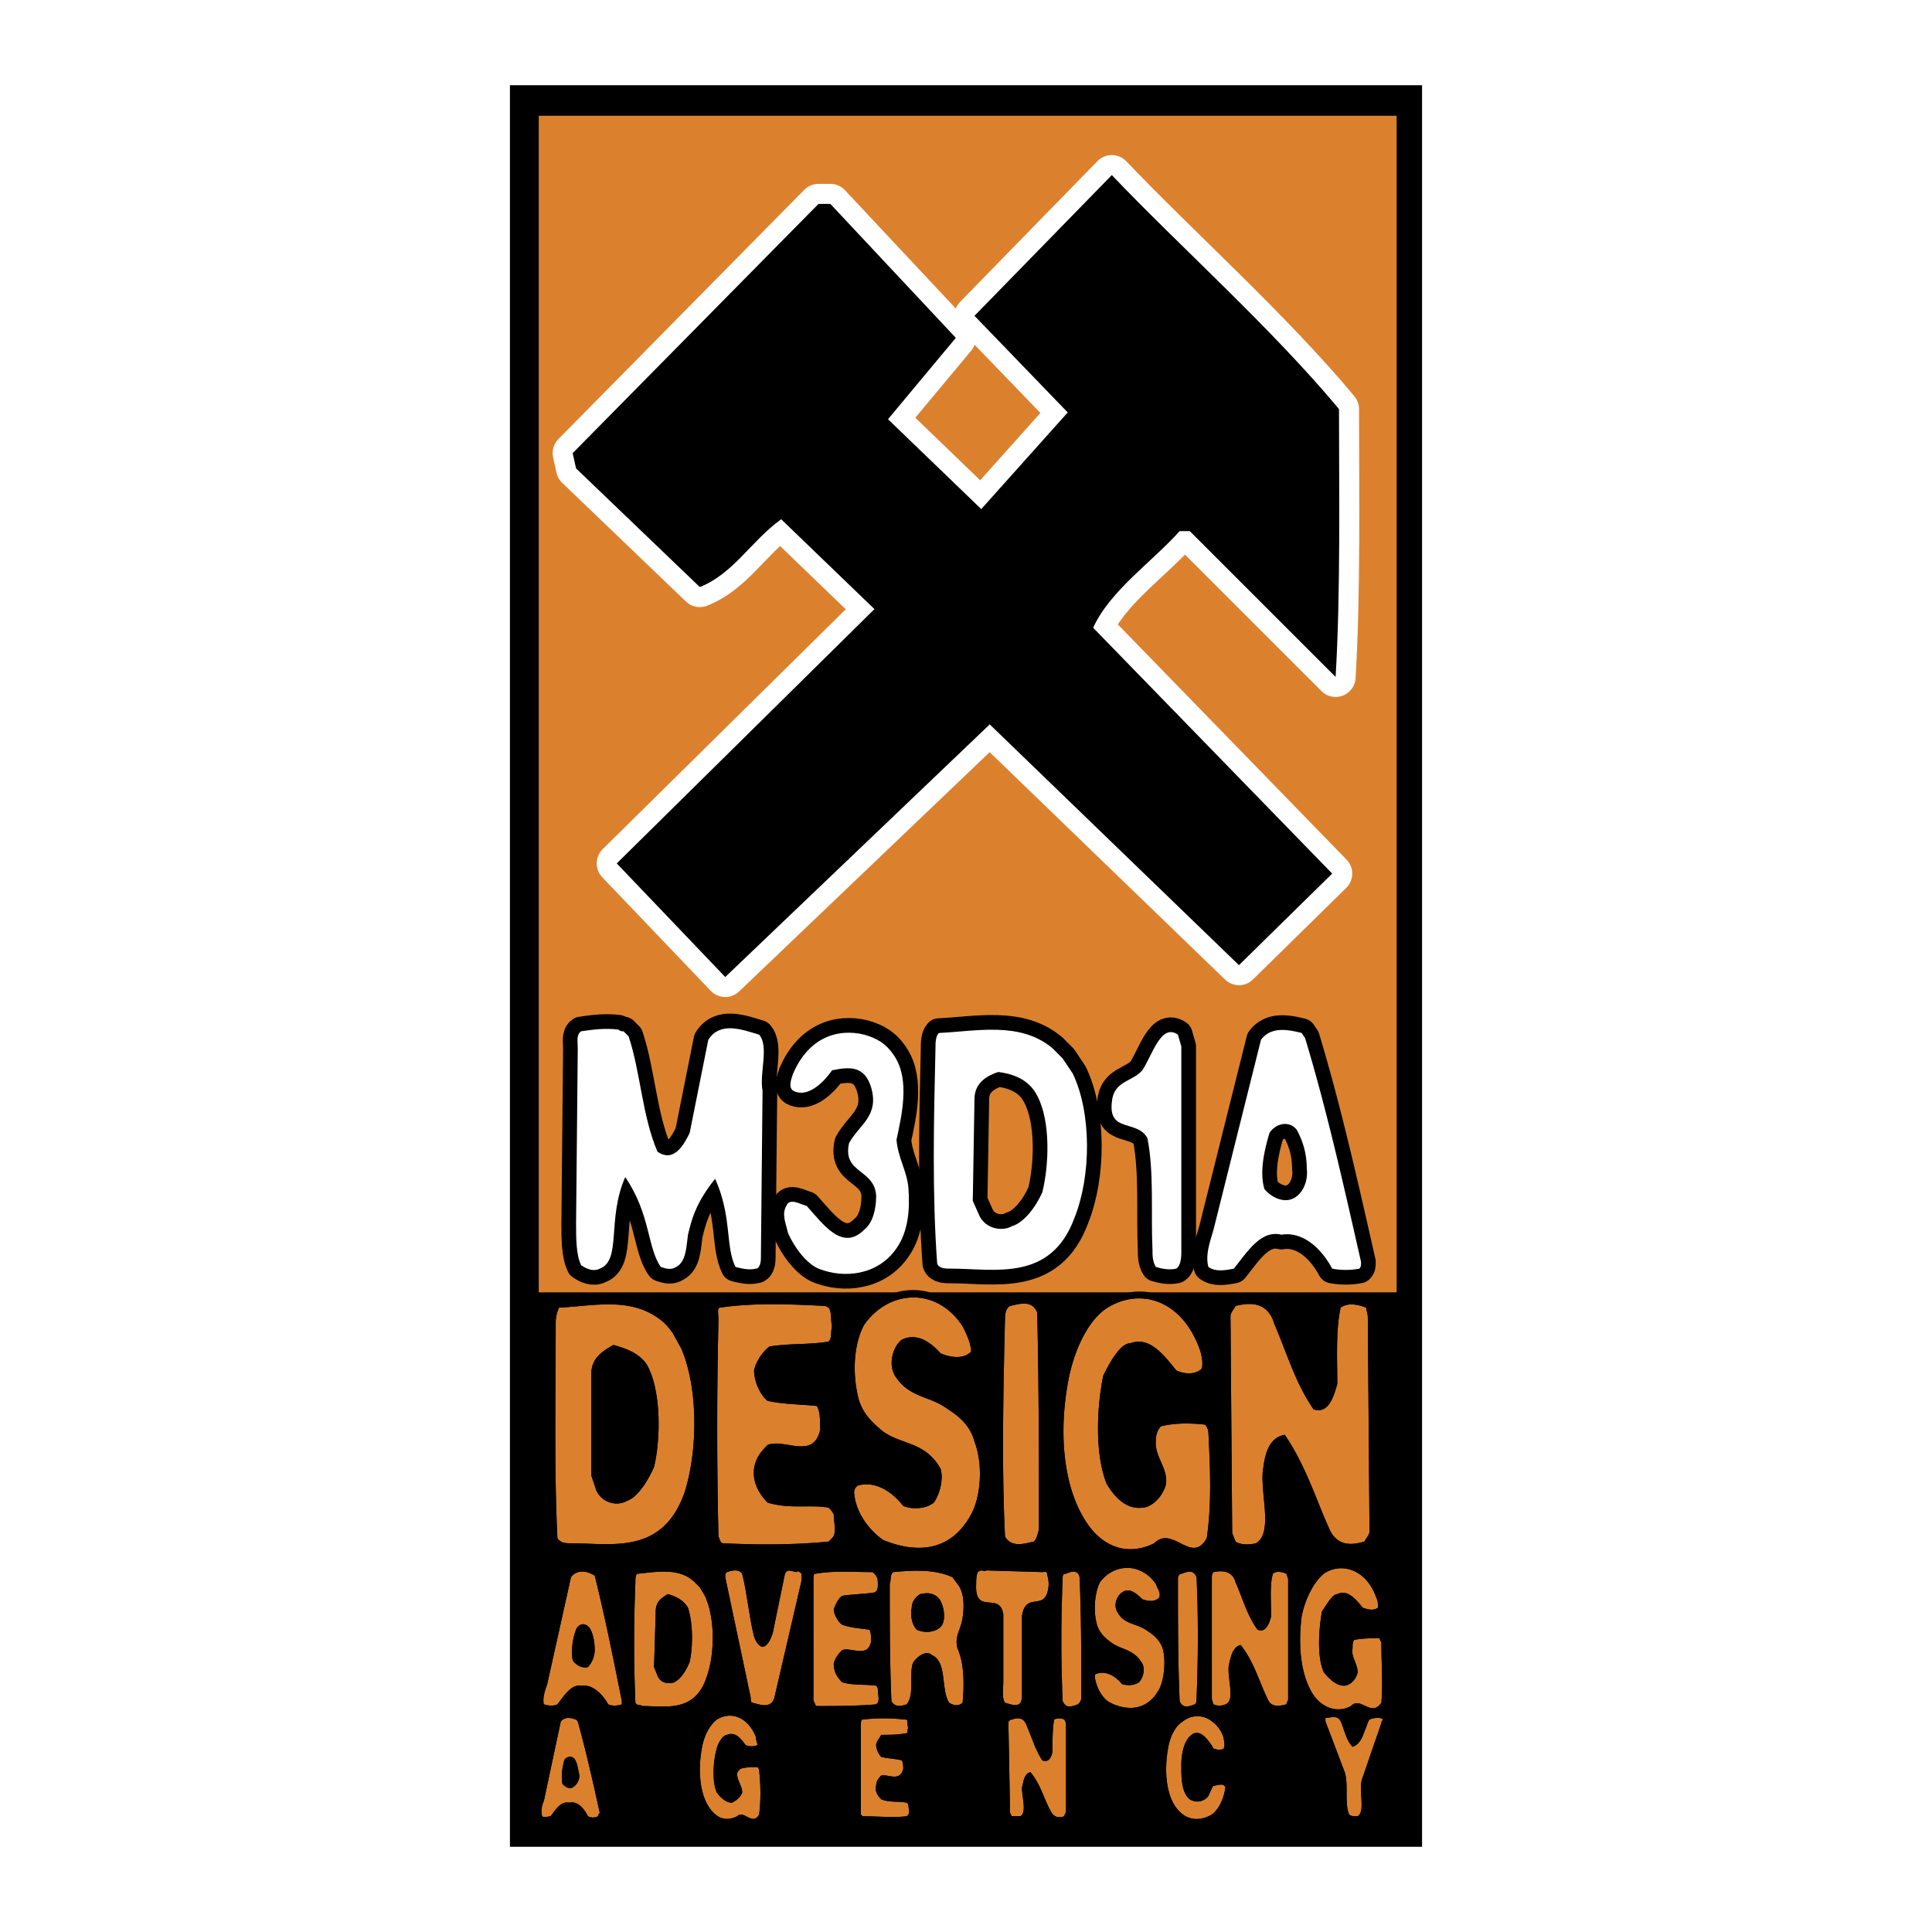
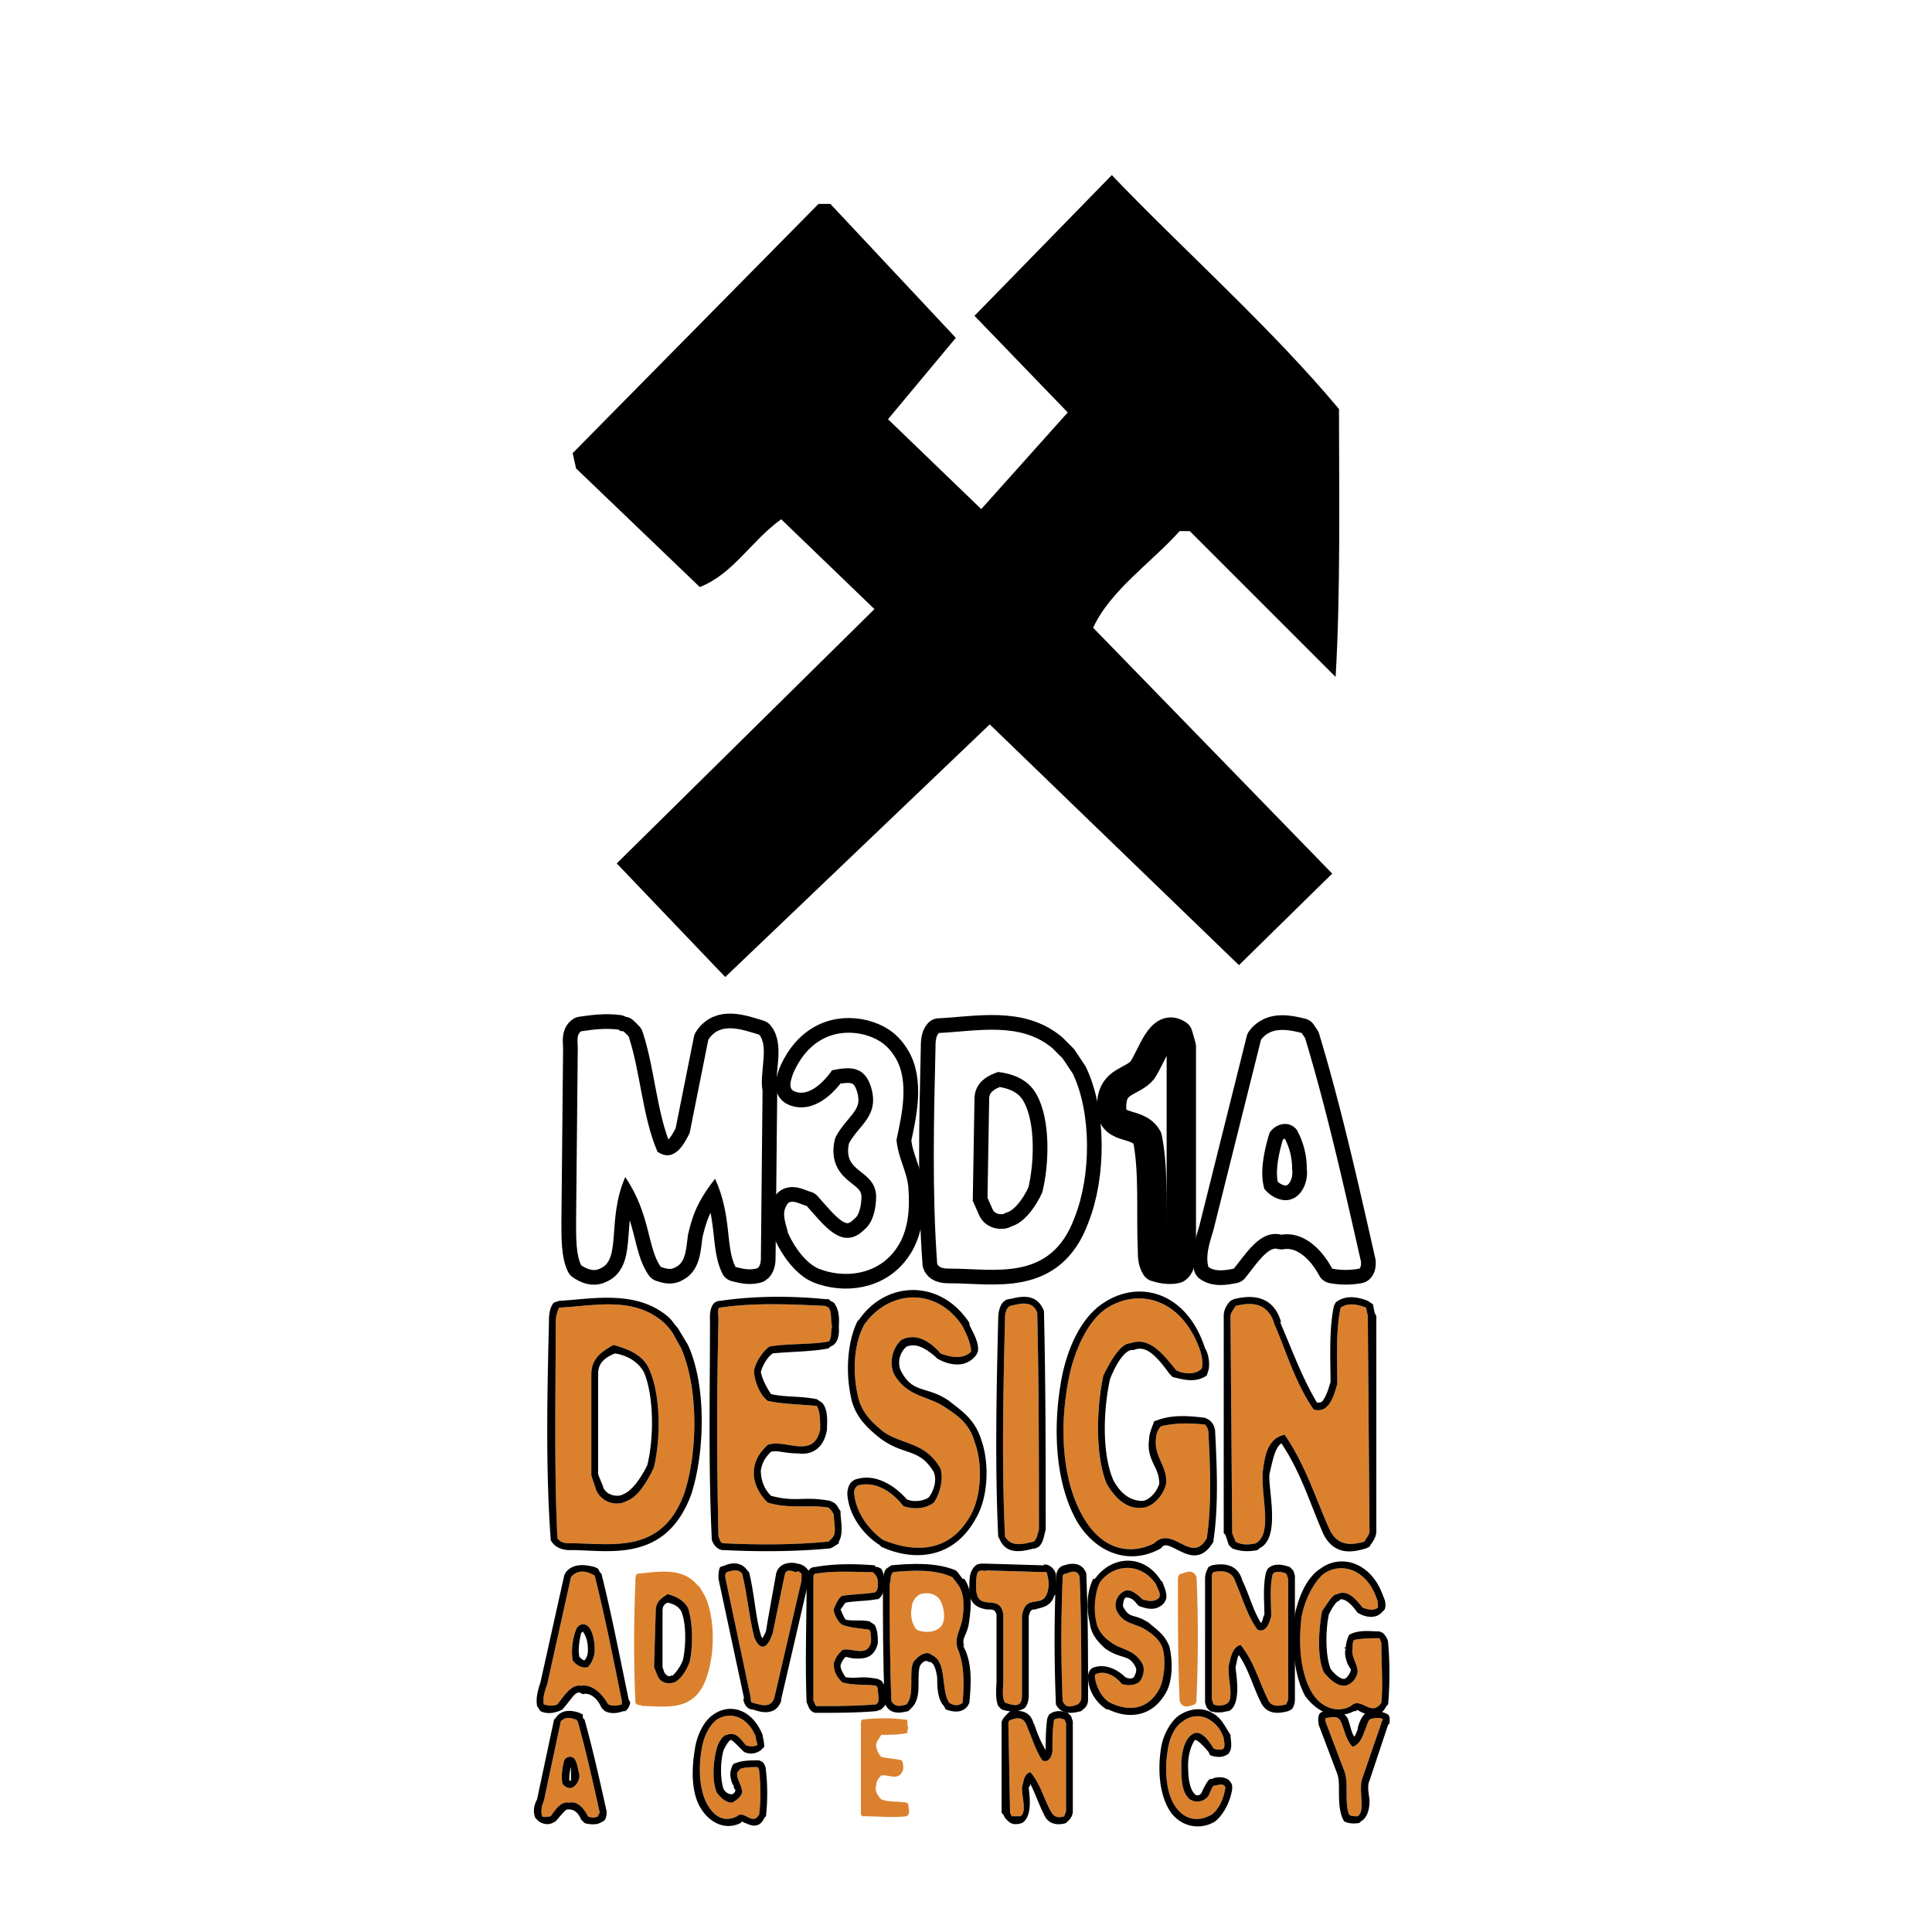
<svg xmlns="http://www.w3.org/2000/svg" width="2500" height="2500" viewBox="0 0 192.756 192.756">
  <path fill-rule="evenodd" clip-rule="evenodd" fill="#fff" d="M0 0h192.756v192.756H0V0z" />
-   <path fill-rule="evenodd" clip-rule="evenodd" d="M50.876 8.504v175.748h91.003V8.504H50.876z" />
-   <path fill-rule="evenodd" clip-rule="evenodd" fill="#db812e" d="M53.752 11.549h85.59v117.39h-85.59V11.549z" />
  <path d="M59.842 180.869c-.677-3.045-1.354-6.09-2.199-9.134l-.169-.17c-.507-.169-1.015-.338-1.522.17l-1.691 7.949c-.169.339-.338 1.016-.169 1.523.169.169.677 0 .846 0 .508-.678 1.015-1.523 1.86-1.354.677-.17 1.354.338 1.861 1.354a1.08 1.08 0 0 0 1.015 0c-.002.001-.002-.169.168-.338zm-2.03-3.722c0 .508-.339 1.016-.677 1.185-.339.169-.677 0-1.015-.339-.169-.846 0-1.691.169-2.367.169-.339.676-.508 1.015-.17.339.508.339 1.016.508 1.691zm17.93-.506s0-.169-.169-.339c-.508 0-1.185 0-1.691.17-.169.169-.339.338-.339.507 0 .677.508 1.185.508 1.86-.169.508-.677.846-1.015 1.016-.507 0-1.015-.338-1.522-1.016-.508-1.184-.339-3.213 0-4.397.169-.677.677-1.354 1.015-1.354.846-.338 1.354.339 1.86 1.015.338.17.846.17 1.185 0 0-.168-.169-.507-.169-.845-.846-2.03-2.538-2.538-3.89-1.692-.846.677-1.354 1.861-1.522 3.045-.338 2.03-.169 4.229.676 5.582.846 1.354 1.861 1.522 2.875 1.016.677-.678 1.522 1.015 2.199-.17.168-1.354.168-2.876-.001-4.398zm14.885 3.382l-.169-.169c-.846-.17-1.691 0-2.537-.338-.338-.339-.677-.847-.507-1.354 0-.508.338-.846.507-1.016.677-.169 1.861.677 2.199-.676 0-.17 0-.677-.169-.846-.677-.17-1.354-.17-2.03-.339-.169-.169-.507-.677-.507-1.185 0-.338.338-.676.507-1.015.846 0 1.691 0 2.537-.169.169 0 0-.338.169-.508-.169-.338 0-.676-.169-.846h-.169a17.7 17.7 0 0 0-4.229 0c-.169 0-.169.339-.169.508v8.965l.169.17c1.522 0 3.044.169 4.397 0l.169-.17c.17-.166.001-.674.001-1.012zm15.73.677v-8.796l-.168-.339a1.081 1.081 0 0 0-1.016 0c-.168.846-.168 2.199-.168 3.045 0 .508-.34 1.354-1.016 1.016-.678-1.016-1.016-2.199-1.523-3.384-.338-1.015-1.014-.846-1.521-.677-.17 0-.338.17-.338.339l.168 8.965.17.339h.846c.676-.339.17-1.861.17-2.876.168-.508.168-1.354.846-1.522 1.014 1.184 1.352 2.707 2.029 3.891.338.677.846.677 1.354.508-.001-.171.167-.34.167-.509zm15.901-2.368c-.168-.508-.846-.169-1.184-.169-.17.169-.338.676-.508 1.015a1.377 1.377 0 0 1-1.861.339c-.844-.678-.844-2.199-.844-3.384 0-1.354.338-2.537 1.014-3.045.846-.677 1.691.508 2.199 1.354.338.169.846.169 1.016 0 .168-.339 0-.846 0-1.015-.17-.677-.678-1.354-1.186-1.691a2.289 2.289 0 0 0-2.875 0c-.846.507-1.354 1.691-1.521 2.875-.34 2.03-.17 4.398.846 5.751 1.014 1.354 2.367 1.354 3.551.677.677-.509 1.185-1.522 1.353-2.707zm15.73-6.767c-.168-.169-.338-.169-.506-.169-.17 0-.508 0-.846.169-.17.17-.34.846-.508 1.185-.17.508-.508 1.353-1.184 1.522-.678-.677-.846-1.861-1.186-2.537-.338-.677-1.014-.339-1.521-.339v.339l1.861 4.905c.506 1.184 0 3.214.506 4.397.17.17.508.17.846.17.846-.508 0-2.707.508-3.891l1.861-5.413c.001-.168.169-.338.169-.338zm-75.947-1.86c-.846-4.229-1.691-8.458-2.707-12.517l-.338-.17c-.677-.338-1.522-.338-2.03.339l-2.368 10.656c-.169.507-.507 1.354-.338 2.03.507.169 1.015.169 1.353 0 .677-.847 1.353-2.03 2.368-1.861 1.015-.169 2.029.677 2.706 1.861.339.169.846.169 1.354 0v-.338zm-2.707-5.074c0 .677-.338 1.353-.677 1.691-.507.169-1.184-.169-1.522-.677-.169-1.015 0-2.199.338-3.045.169-.507.846-.846 1.354-.169.338.507.507 1.354.507 2.2zm11.164 2.706c.846-2.368.846-5.92-.169-8.119l-.508-.846-.507-.508c-1.522-1.521-3.891-1.015-5.751-.846-.169.17-.169.508-.169.846a142.312 142.312 0 0 0 0 12.01c.169.339.507.17.677.339 2.367 0 5.243.677 6.427-2.876zm-1.691-1.523c-.338.846-1.015 1.691-1.523 2.03-.507.169-1.353.169-1.691-.677l-.338-.846.169-5.582c0-1.015.677-1.354 1.185-1.691.676.169 1.522.507 2.029 1.353.507 1.523.507 3.891.169 5.413zm11.163-8.795c-.169-.169-.338-.338-.507-.169-.338 0-1.015-.507-1.184.339l-1.184 5.75c-.169.508-.508 1.354-1.015 1.354-.338 0-.677-.507-.846-1.015-.508-2.03-.677-4.229-1.184-6.259-.338-.507-1.015-.338-1.522-.169-.169.169-.169.169-.169.508l2.538 12.01c0 .169 0 .507.169.507.677.17 1.861.677 2.199-.507l2.706-11.672v-.677h-.001zm7.613 11.502c0-.168-.169-.338-.169-.338-1.184-.169-2.199 0-3.383-.338-.507-.508-.846-1.016-.846-1.861.169-.676.508-1.015.846-1.353.846-.339 2.538.846 2.876-.846 0-.339 0-1.015-.169-1.185-1.015-.169-1.861-.169-2.707-.507-.338-.17-.846-1.016-.846-1.522.169-.508.508-1.185.846-1.354 1.015-.169 2.199-.169 3.214-.338.339-.17.339-.508.339-.846 0-.339 0-.677-.339-1.016l-.169-.169c-1.86 0-3.891-.169-5.751.169-.169 0-.169.339-.169.677v12.01c.169.169.169.508.338.508 1.861 0 3.891 0 5.92-.169l.169-.17c.168-.337 0-.845 0-1.352zm8.457 1.353c.169-1.86.169-3.891-.507-5.412-.338-1.185.338-1.861.507-3.045.169-1.185.169-2.537-.507-3.383l-.507-.677c-1.86-.846-4.06-.677-5.92-.508-.338.339-.169.677-.338 1.185 0 3.89 0 7.78.169 11.671.338.677 1.015.508 1.522.339.846-1.016.169-3.215.677-4.229.508-.677 1.354-1.184 1.861-.677 1.522.677.846 3.383 1.691 4.736.506.339 1.014.339 1.352 0zm-2.03-7.78c-.507.845-1.861.845-2.537.507-.507-.507-.676-1.522-.507-2.199 0-.676.507-1.184.846-1.353.677-.169 1.522-.169 2.03.677.337.675.506 1.691.168 2.368zm10.488-3.214a2.9 2.9 0 0 0 0-1.691c0-.508-.34-.339-.508-.339l-5.582-.169c-.17.169-.508-.169-.846.169-.17.339-.17.846-.17 1.185-.168 3.213 2.369.676 2.707 3.044v6.598c0 .845-.17 1.691.17 2.198.506.17 1.014.339 1.352.17.34-.17.34-.677.34-1.016v-7.781c.338-2.368 2.029-.677 2.537-2.368zm3.383 10.487c0-4.06 0-8.12-.17-12.01-.17-.846-1.014-.508-1.354-.339-.338 0-.338.17-.338.508-.17 4.06-.17 8.288 0 12.179.338.846 1.016.508 1.521.339.171-.17.341-.339.341-.677zm8.119-4.905c-.338-1.016-1.184-1.523-1.691-1.861-1.016-.677-2.199-.507-2.877-1.86-.338-.677 0-1.522.508-1.86.678-.508 1.354 0 2.031.676.506.17 1.184.339 1.691-.169.168-.507-.17-.846-.34-1.353-1.521-2.199-4.229-2.03-5.582-.17-.506 1.016-.676 2.707-.338 4.06.17.847.846 1.522 1.354 1.861 1.016.846 2.367.677 3.215 2.198.338.677 0 1.522-.34 1.861-.508.338-1.184.338-1.691.169-.676-.846-1.691-1.354-2.537-1.015-.168 0-.168.169-.168.338.168 1.184.846 2.199 1.521 2.537 1.691.846 3.721.846 4.906-1.354.506-1.014.676-2.874.338-4.058zm3.383 4.905c.17-4.06.17-8.12 0-12.01-.338-.846-1.016-.508-1.521-.339-.17 0-.34.17-.34.508 0 4.06 0 8.288.17 12.179.338.846 1.014.508 1.521.339.17-.17.17-.339.17-.677zm9.135.169v-12.01l-.17-.508c-.338-.169-1.016-.338-1.354 0-.338 1.185-.168 2.876-.168 4.229-.17.677-.508 1.691-1.354 1.354-1.016-1.354-1.523-3.214-2.199-4.736-.338-1.184-1.354-1.184-2.199-1.015-.17.169-.17.339-.17.677v12.01l.17.508c.338.169.846.169 1.184 0 1.016-.339.17-2.538.338-3.891.17-.677.34-1.861 1.186-2.03 1.352 1.691 1.859 3.722 2.705 5.413.34.846 1.186.677 1.861.508 0-.171.17-.34.17-.509zm9.302-5.582c0-.169-.17-.338-.17-.508-.846 0-1.691 0-2.537.17-.168.169-.168.507-.168.846-.17.846.506 1.521.506 2.367-.168.847-.846 1.354-1.352 1.354-.678 0-1.354-.507-2.031-1.354-.676-1.521-.506-4.229-.168-6.089.506-.677 1.014-1.691 1.521-1.691 1.016-.508 1.861.507 2.537 1.353.508.17 1.016.339 1.523 0 0-.338 0-.676-.17-1.015-1.016-2.875-3.553-3.552-5.244-2.368-1.014.846-1.859 2.537-2.199 4.229-.338 2.707-.168 5.582 1.016 7.612 1.016 1.691 2.707 2.03 3.891 1.354 1.016-1.016 2.029 1.184 3.045-.339.168-1.861 0-3.892 0-5.921zm-69.521-15.055c1.353-4.229 1.353-10.487-.339-14.378l-.846-1.522a6.39 6.39 0 0 0-.846-1.015c-3.044-2.706-6.935-1.691-10.487-1.522a3.383 3.383 0 0 0-.338 1.522c0 6.936-.169 14.547.169 21.482.338.507.846.507 1.353.507 4.061.001 9.135 1.185 11.334-5.074zm-3.045-2.537c-.677 1.522-1.691 3.045-2.707 3.383-.846.508-2.368.339-3.044-1.015l-.508-1.522v-10.149c0-1.691 1.354-2.368 2.199-2.875 1.184.338 2.875.846 3.552 2.368 1.185 2.537 1.185 6.935.508 9.81zm17.93 4.737a2.34 2.34 0 0 0-.507-.677c-1.861-.338-3.891.169-6.09-.508-.846-.845-1.522-2.029-1.353-3.383.169-1.184.846-1.86 1.353-2.368 1.691-.676 4.567 1.522 5.244-1.522 0-.846 0-1.86-.338-2.368-1.691-.169-3.383-.169-4.905-.507-.677-.508-1.353-1.86-1.353-3.045.169-.846.846-1.86 1.522-2.368 1.861-.338 4.06-.169 5.921-.508.338-.338.169-.846.338-1.521-.169-.677 0-1.354-.338-1.861l-.339-.169c-3.383-.169-7.104-.339-10.487.169-.338 0-.169.677-.169 1.185a462.357 462.357 0 0 0 0 21.651c.169.338.169.676.508.676 3.383.17 7.104.17 10.487-.169l.338-.338c.506-.509.168-1.524.168-2.369zm14.041-7.274c-.508-1.861-1.861-2.707-2.876-3.383-1.691-1.185-3.721-1.016-5.074-3.214-.677-1.185-.169-2.876.677-3.553 1.353-.677 2.706 0 3.89 1.354.846.338 2.199.677 3.044-.169 0-.846-.507-1.861-.846-2.537-2.537-3.891-7.273-3.722-9.811-.17-1.015 1.861-1.184 4.567-.677 6.936.338 1.86 1.522 2.875 2.538 3.722 1.861 1.353 4.229 1.015 5.751 3.721.338 1.185-.169 2.706-.676 3.383-.846.677-2.199.677-3.045.339-1.184-1.522-2.876-2.537-4.567-2.03-.169.17-.338.339-.338.677.169 2.199 1.691 3.891 2.875 4.736 2.875 1.184 6.597 1.522 8.795-2.537 1.015-1.863 1.185-5.076.34-7.275zm6.427 8.796c0-7.104 0-14.548-.17-21.651-.508-1.354-1.861-.846-2.707-.677-.338.169-.506.677-.506 1.185-.17 7.273-.34 14.716 0 21.82.676 1.184 2.029.676 2.875.507.338-.338.338-.677.508-1.184zm16.914-9.642c0-.339-.168-.677-.338-.846-1.523-.17-3.045-.17-4.398.169-.338.338-.508.846-.508 1.353-.168 1.692 1.186 2.707 1.016 4.398-.338 1.354-1.521 2.368-2.367 2.368-1.354.169-2.539-.677-3.553-2.368-1.184-2.875-1.016-7.611-.338-10.825.676-1.354 1.691-3.214 2.705-3.214 1.861-.677 3.215 1.015 4.568 2.706.676.338 1.859.508 2.537-.169.168-.508 0-1.354-.17-1.861-1.859-5.243-6.258-6.258-9.473-4.06-1.859 1.354-3.213 4.398-3.721 7.442-.846 4.737-.508 9.98 1.691 13.533 1.861 3.045 4.566 3.552 6.936 2.367 1.859-1.86 3.721 2.199 5.244-.507.507-3.381.339-7.103.169-10.486zm16.071 9.811l-.17-21.482-.17-.846c-.846-.338-1.859-.508-2.537 0-.506 2.199-.338 5.244-.338 7.611-.338 1.185-.846 3.045-2.367 2.538-1.861-2.706-2.707-5.751-3.891-8.458-.678-2.368-2.537-2.199-3.891-1.86-.17.338-.508.677-.508 1.015l.17 21.651.338.846c.508.339 1.354.339 2.029.169 1.691-1.015.508-4.566.678-7.104.168-1.185.338-3.383 2.197-3.722 2.199 3.214 3.215 6.766 4.568 9.642.846 1.522 2.199 1.354 3.383 1.015.169-.338.509-.677.509-1.015z" fill-rule="evenodd" clip-rule="evenodd" fill="#db812e" />
  <path d="M53.921 167.845c-.169.508-.508 1.522-.338 2.368l.338.507c.676.339 1.353.17 1.86 0l.339-.169c1.015-1.184 1.184-1.691 1.691-1.691l.338.169c.507-.169 1.354.169 1.86 1.354l.339.338c.677.339 1.353.17 1.86 0h.169c.508-.338.508-1.015.508-.846l-.169-.338c-.846-4.06-1.691-8.458-2.707-12.518l-.168-.169-.169-.338-.338-.169c-.677-.17-2.03-.508-2.875.507l-.169.339-2.369 10.656zm.677.169l2.368-10.656c.507-.677 1.353-.677 2.03-.339l.338.17c1.015 4.059 1.861 8.288 2.707 12.517v.339c-.507.169-1.015.169-1.354 0-.677-1.185-1.691-2.03-2.706-1.861-1.015-.169-1.691 1.015-2.368 1.861-.338.169-.846.169-1.353 0-.17-.678.169-1.524.338-2.031z" fill-rule="evenodd" clip-rule="evenodd" />
  <path d="M58.827 162.432c-.508-.677-1.184-.338-1.354.169-.338.846-.507 2.03-.338 3.045.338.508 1.015.846 1.522.677.338-.339.677-1.015.677-1.691 0-.847-.169-1.694-.507-2.2zm-.677.339s0 .167 0 0zm.169 2.875c-.169 0-.338-.169-.507-.338-.169-.677 0-1.691.169-2.369l.169-.168c.338.507.507 1.015.507 1.86 0 .507-.169.846-.338 1.015zM53.583 179.517c-.169.338-.508 1.014-.169 1.86l.338.338c.508.339 1.015.339 1.353.169l.339-.169c.846-1.015 1.015-1.185 1.184-1.185h.169c.339 0 .846.17 1.185 1.016l.338.338c.508.17 1.185.17 1.523 0l.338-.169c.338-.169.338-.846.338-.677v-.338c-.676-3.045-1.353-6.09-2.199-9.135l-.169-.169v-.338l-.338-.169c-.508-.17-1.691-.508-2.368.507l-.169.169-1.693 7.952zm.677.168l1.691-7.949c.507-.508 1.015-.339 1.522-.17l.169.17c.846 3.044 1.522 6.089 2.199 9.134-.169.169-.169.339-.169.339a1.08 1.08 0 0 1-1.015 0c-.507-1.016-1.184-1.523-1.861-1.354-.845-.17-1.353.676-1.86 1.354-.169 0-.676.169-.846 0-.169-.509 0-1.186.17-1.524zM66.777 131.478zM54.936 153.467v.169c.508 1.016 1.691 1.016 1.86 1.016h.169c3.721 0 9.473 1.353 12.01-5.582 1.354-4.229 1.522-10.826-.338-14.886l-1.015-1.691c-.339-.339-.508-.677-.846-1.015-3.214-2.876-7.781-1.861-10.995-1.692l-.507.169c-.507.508-.507 1.523-.507 2.03-.169 6.935-.338 14.546.169 21.482zm.508-21.483c0-.677.169-1.184.338-1.522 3.552-.169 7.443-1.184 10.487 1.522.169.169.508.508.846 1.015l.846 1.522c1.692 3.891 1.692 10.149.339 14.378-2.199 6.259-7.273 5.074-11.333 5.074-.507 0-1.015 0-1.353-.507-.34-6.935-.17-14.546-.17-21.482zM68.637 160.401c-.507-.846-1.354-1.184-2.029-1.353-.508.338-1.185.677-1.185 1.691l-.169 5.582.338.846c.339.846 1.185.846 1.691.677.677-.339 1.185-1.185 1.523-2.03.339-1.522.339-3.89-.169-5.413zm-.507 5.245a4.442 4.442 0 0 1-1.015 1.522h-.169c-.169.169-.507 0-.677-.339l-.169-.507v-5.582c0-.508.169-.677.508-.846.676.169 1.015.338 1.353.846.507 1.184.507 3.383.169 4.906z" fill-rule="evenodd" clip-rule="evenodd" />
  <path d="M57.304 175.456c-.338-.338-.846-.169-1.015.17-.169.676-.338 1.521-.169 2.367.338.339.676.508 1.015.339.338-.169.677-.677.677-1.185-.169-.675-.169-1.183-.508-1.691zm-.338.846v1.354h-.169c-.001-.339-.001-.846.169-1.354zM77.94 169.705v-.169l2.707-11.672V156.68c-.338-.508-.846-.677-1.184-.677.338 0-1.691-.508-2.03 1.015 0 0-1.015 5.582-1.015 5.752l-.338.676s-.169-.169-.169-.338c-.507-1.522-.676-4.398-1.184-6.259l-.169-.169c-.676-1.016-1.861-.677-2.199-.508l-.507.17c-.169.338-.169.676-.169 1.015v.169l2.537 11.841v.169c-.169-.339 0 1.015.846 1.015.168 0 2.198 1.014 2.874-.846zm-1.86-6.089zm-1.184 5.751l-2.538-12.01c0-.339 0-.339.169-.508.507-.169 1.184-.338 1.522.169.507 2.03.676 4.229 1.184 6.259.169.508.507 1.015.846 1.015.507 0 .846-.846 1.015-1.354l1.184-5.75c.169-.846.846-.339 1.184-.339.169-.169.338 0 .507.169v.677l-2.706 11.672c-.338 1.184-1.522.677-2.199.507-.168 0-.168-.338-.168-.507zM108.557 167.337zM109.234 166.322h.168-.168zM116.338 168.859zM116.676 164.292c-.508-1.354-1.521-1.86-2.029-2.368-1.523-1.015-1.861-.338-2.537-1.522-.17-.169 0-.846.17-1.015.338 0 .676 0 1.184.677l.168.169c.508.169 1.691.677 2.537-.338l.17-.339c.17-.676-.338-1.521-.338-1.691l-.17-.169c-1.691-2.706-4.904-2.537-6.596-.169h-.17c-.676 1.354-.676 3.045-.338 4.397.168 1.354 1.014 2.03 1.521 2.538 1.691 1.184 2.369.507 3.045 1.86.17.338 0 .677-.17 1.015-.168.169-.506.169-.844 0-.678-.677-1.861-1.354-3.045-1.015-.678.169-.678.846-.678 1.015 0 1.522 1.016 2.707 1.861 3.214h.17c1.691.846 4.229 1.015 5.75-1.691.677-1.184.677-3.214.339-4.568zm-1.014 4.229c-1.186 2.199-3.215 2.199-4.906 1.354-.676-.338-1.354-1.354-1.521-2.537 0-.169 0-.338.168-.338.846-.339 1.861.169 2.537 1.015.508.169 1.184.169 1.691-.169.34-.339.678-1.185.34-1.861-.848-1.521-2.199-1.353-3.215-2.198-.508-.339-1.184-1.015-1.354-1.861-.338-1.353-.168-3.044.338-4.06 1.354-1.86 4.061-2.029 5.582.17.17.507.508.846.34 1.353-.508.508-1.186.339-1.691.169-.678-.676-1.354-1.184-2.031-.676-.508.338-.846 1.184-.508 1.86.678 1.354 1.861 1.184 2.877 1.86.508.338 1.354.846 1.691 1.861.338 1.183.168 3.043-.338 4.058zM116.676 164.292z" fill-rule="evenodd" clip-rule="evenodd" />
-   <path d="M120.229 169.536v-.169c0-4.06 0-8.12-.17-12.01v-.339c-.506-1.522-2.197-.846-2.367-.846h.17c-.848.17-1.016 1.185-1.016 1.354 0 4.06-.17 8.288.168 12.348v.17c.678 1.353 2.199.676 2.369.676l.338-.169c.338-.338.338-.846.508-1.015zm-.846-.169c0 .338 0 .507-.17.677-.508.169-1.184.507-1.521-.339-.17-3.891-.17-8.119-.17-12.179 0-.338.17-.508.34-.508.506-.169 1.184-.507 1.521.339.17 3.89.17 7.951 0 12.01zM93.841 159.726c-.507-.846-1.353-.846-2.03-.677-.338.169-.846.677-.846 1.353-.169.677 0 1.692.507 2.199.676.338 2.03.338 2.537-.507.339-.677.17-1.693-.168-2.368zm-.508 2.029c-.169.339-.846.508-1.522.169-.169-.338-.169-.846-.169-1.522 0-.338.169-.507.338-.676.677 0 1.015 0 1.354.338.168.507.338 1.353-.001 1.691zM69.821 157.357zM63.563 156.343l-.508.169c-.338.338-.338 1.015-.338 1.353a142.312 142.312 0 0 0 0 12.01v.17c.338.846 1.353.846 1.353.846 2.03 0 5.582.846 7.104-3.384.846-2.537.846-6.089-.169-8.626l-.507-.846h-.169a2.309 2.309 0 0 0-.508-.677c-1.861-1.862-4.567-1.185-6.258-1.015zm5.751 1.521l.507.508.508.846c1.015 2.199 1.015 5.751.169 8.119-1.184 3.553-4.06 2.876-6.428 2.876-.169-.169-.507 0-.677-.339a142.312 142.312 0 0 1 0-12.01c0-.338 0-.676.169-.846 1.861-.168 4.23-.675 5.752.846zM71.174 167.506zM85.891 170.89zM85.214 181.038c0 .17.169.677.676.846h.169c1.522.17 3.044.17 4.397 0l.508-.169.169-.169v-.169c.338-.508.169-1.354.169-1.354v-.339s-.169-.338-.338-.507l-.338-.169c-1.522-.17-1.184.169-2.199 0-.338-.339-.338-.508-.338-.677 0-.339.169-.339.169-.508.169 0 .338.169.846.169.677 0 1.522-.169 1.692-1.353 0-.169 0-1.015-.339-1.522l-.338-.169c-.846-.17-1.184-.17-1.861-.17 0-.169-.169-.338-.169-.507 0-.17.169-.338.169-.508.677 0 1.861 0 2.368-.169h.169c.507-.338.507-1.354.507-1.185v-.169c0 .169 0-.677-.338-1.184l-.169-.169h-.169l-.338-.17c-1.353 0-2.875 0-4.398.17-.846 0-.676 1.521-.676 1.184 0 2.878-.169 5.922 0 8.967zm.677-8.965c0-.169 0-.508.169-.508a17.7 17.7 0 0 1 4.229 0h.169c.169.17 0 .508.169.846-.169.17 0 .508-.169.508-.846.169-1.691.169-2.537.169-.169.339-.507.677-.507 1.015 0 .508.338 1.016.507 1.185.677.169 1.354.169 2.03.339.169.169.169.676.169.846-.338 1.353-1.522.507-2.199.676-.169.17-.507.508-.507 1.016-.169.507.169 1.015.507 1.354.846.338 1.691.168 2.537.338l.169.169c0 .338.169.846 0 1.015l-.169.17c-1.353.169-2.875 0-4.397 0l-.169-.17-.001-8.968z" fill-rule="evenodd" clip-rule="evenodd" />
  <path d="M91.642 168.014c0-.846 0-1.522.169-1.86.338-.508.677-.508.846-.339h.169c.339.169.508.508.677 1.522 0 .846 0 2.199.677 2.876l.169.338c.508.169 1.522.508 2.199-.338l.169-.339c.169-1.86.338-4.06-.677-5.751l.169.169c-.338-1.015.338-1.015.507-2.706.169-1.185.338-2.876-.507-4.06h-.169l-.507-.677-.169-.169c-2.03-.846-4.567-.677-6.428-.508l-.508.339c-.338.338-.338 1.353-.338 1.353v.17c0 3.89 0 7.78.169 11.671v.169c.507 1.522 2.199.846 2.368.846l.338-.338c.677-.677.677-1.692.677-2.368zm-1.184 2.03c-.507.169-1.184.338-1.522-.339-.169-3.891-.169-7.781-.169-11.671.169-.508 0-.846.338-1.185 1.861-.169 4.06-.338 5.92.508l.507.677c.677.846.677 2.198.507 3.383-.169 1.184-.846 1.86-.507 3.045.677 1.521.677 3.552.507 5.412-.338.339-.846.339-1.353 0-.846-1.354-.169-4.06-1.691-4.736-.507-.507-1.353 0-1.861.677-.507 1.014.17 3.213-.676 4.229zM64.747 136.552c-.677-1.522-2.369-2.03-3.552-2.368-.846.507-2.199 1.184-2.199 2.875v10.149l.508 1.522c.676 1.354 2.199 1.522 3.044 1.015 1.015-.338 2.03-1.86 2.707-3.383.676-2.875.676-7.273-.508-9.81zm-.169 9.641c-.677 1.353-1.522 2.537-2.368 2.876-.507.338-1.691.168-2.03-.677 0-.17-.507-1.185-.507-1.354v-9.98c0-1.184.846-1.691 1.691-2.029 1.015.169 2.199.677 2.875 1.86 1.015 2.369 1.015 6.598.339 9.304zM121.244 171.059c0 .169.168.169.168.169l-.168-.169z" fill-rule="evenodd" clip-rule="evenodd" />
  <path d="M117.521 171.228c-.846.677-1.521 2.03-1.691 3.214-.338 2.199-.168 4.736 1.016 6.428 1.184 1.522 3.045 1.691 4.398.846.846-.677 1.521-2.03 1.691-3.214v-.338c-.34-1.354-2.369-.677-1.861-.677h-.338c-.338.169-.846 1.353-.846 1.353-.17.339-.508.339-.678.17-.508-.508-.676-1.522-.676-2.876 0-1.184.338-2.03.676-2.537.17 0 .508.169 1.354 1.184l.17.339c.508.169 1.184.338 1.859-.169l.17-.339c.17-.508 0-1.184 0-1.522-.338-.507-.846-1.522-1.354-1.86-1.182-1.017-2.706-.848-3.89-.002zm3.383.507c.508.338 1.016 1.015 1.186 1.691 0 .169.168.676 0 1.015-.17.169-.678.169-1.016 0-.508-.846-1.354-2.03-2.199-1.354-.676.508-1.014 1.691-1.014 3.045 0 1.185 0 2.706.844 3.384a1.377 1.377 0 0 0 1.861-.339c.17-.339.338-.846.508-1.015.338 0 1.016-.339 1.184.169-.168 1.185-.676 2.198-1.354 2.706-1.184.677-2.537.677-3.551-.677-1.016-1.353-1.186-3.721-.846-5.751.168-1.184.676-2.368 1.521-2.875a2.294 2.294 0 0 1 2.876.001z" fill-rule="evenodd" clip-rule="evenodd" />
  <path d="M120.904 156.173l-.338.17c-.168.338-.338.676-.338 1.184V169.875l.17.508.338.338c.508.17 1.184.17 1.691 0h.168c1.354-.676.678-3.891.678-4.397.168-.677.168-1.015.338-1.185 1.016 1.522 1.354 3.045 2.199 4.736.676 1.354 2.029 1.016 2.707.846l.338-.169c.168-.169.338-.507.338-1.015V157.189l-.17-.508-.338-.338c-.508-.17-1.521-.508-2.199.169l-.168.338c-.338 1.354-.17 3.045-.17 4.229-.168.339-.168.677-.338.846-.846-1.353-1.184-2.875-1.861-4.229-.508-1.861-2.199-1.692-3.045-1.523zm4.737 5.751zm-2.368-4.06c.676 1.522 1.184 3.383 2.199 4.736.846.338 1.184-.677 1.354-1.354 0-1.353-.17-3.044.168-4.229.338-.338 1.016-.169 1.354 0l.17.508v12.01c0 .169-.17.338-.17.508-.676.169-1.521.338-1.861-.508-.846-1.691-1.354-3.722-2.705-5.413-.846.169-1.016 1.354-1.186 2.03-.168 1.353.678 3.552-.338 3.891a1.446 1.446 0 0 1-1.184 0l-.17-.508v-12.01c0-.338 0-.508.17-.677.846-.167 1.862-.167 2.199 1.016zM120.229 134.521zM114.646 143.825v-.17.17zM107.541 151.944zM109.91 130.124c-2.199 1.522-3.553 4.736-4.061 7.781-.844 4.905-.506 10.317 1.691 14.039 2.031 3.214 5.244 4.06 7.951 2.707l.338-.17c.338-.508.678-.338 1.691.17 1.016.507 2.369 1.184 3.553-.847v-.169c.508-3.383.338-7.273.17-10.656 0-.508-.17-1.016-.678-1.354l-.338-.169c-1.354-.169-3.045-.339-4.566.169l-.508.169c-.17.508-.508 1.185-.508 1.86-.17 1.016.17 1.861.508 2.538s.508 1.184.508 1.86c-.34 1.016-1.186 1.691-1.691 1.691-1.016 0-2.031-.508-2.877-2.029-1.184-2.707-1.014-7.104-.338-10.149.676-1.691 1.523-2.876 2.199-2.876h.168c1.186-.507 2.199.508 3.553 2.368l.338.339c.848.169 2.199.676 3.385-.169l.168-.508c.17-.677 0-1.691-.338-2.199-1.861-5.749-6.765-6.933-10.318-4.396zm9.981 6.428c-.678.677-1.861.507-2.537.169-1.354-1.691-2.707-3.383-4.568-2.706-1.014 0-2.029 1.86-2.705 3.214-.678 3.214-.846 7.95.338 10.825 1.014 1.691 2.199 2.537 3.553 2.368.846 0 2.029-1.015 2.367-2.368.17-1.691-1.184-2.706-1.016-4.398 0-.507.17-1.015.508-1.353 1.354-.339 2.875-.339 4.398-.169.17.169.338.507.338.846.17 3.383.338 7.104-.168 10.487-1.523 2.706-3.385-1.354-5.244.507-2.369 1.185-5.074.678-6.936-2.367-2.199-3.553-2.537-8.796-1.691-13.533.508-3.044 1.861-6.089 3.721-7.442 3.215-2.198 7.613-1.184 9.473 4.06.169.506.337 1.352.169 1.86zM123.104 129.616l-.338.169c-.338.339-.676.846-.676 1.522v21.651l.168.169.338 1.016.34.338c.846.338 1.691.338 2.537.17l.168-.17c2.199-1.015.846-5.92 1.016-7.442.338-1.354.508-2.537 1.184-3.045 2.029 3.045 2.875 6.09 4.229 9.134 1.186 2.199 3.045 1.691 4.229 1.354l.34-.169c.168-.339.676-.846.676-1.522v-21.482l-.168-.338-.17-.846-.508-.339c-.846-.338-2.199-.677-3.213.169l-.17.339c-.508 2.368-.338 5.413-.338 7.612-.17.507-.34 1.184-.678 1.691-.168.338-.338.338-.676.338-1.523-2.537-2.537-5.413-3.721-8.119l.168.169c-.847-3.046-3.384-2.707-4.737-2.369zm7.951 10.995c1.521.507 2.029-1.354 2.367-2.538 0-2.367-.168-5.412.338-7.611.678-.508 1.691-.338 2.537 0l.17.846.17 21.482c0 .338-.34.677-.508 1.015-1.184.339-2.537.508-3.383-1.015-1.354-2.876-2.369-6.428-4.568-9.642-1.859.339-2.029 2.537-2.197 3.722-.17 2.537 1.014 6.089-.678 7.104-.676.17-1.521.17-2.029-.169l-.338-.846-.17-21.651c0-.338.338-.677.508-1.015 1.354-.339 3.213-.508 3.891 1.86 1.183 2.707 2.028 5.752 3.89 8.458zM105.344 169.874v.17c.676 1.353 2.367.676 2.537.676l.168-.169c.508-.338.508-.846.508-1.015v-.169c0-4.06 0-8.12-.168-12.01v-.339c-.508-1.522-2.199-.846-2.199-.846-.846.17-.846 1.185-.846 1.354-.17 4.06-.17 8.288 0 12.348zm.676-12.348c0-.338 0-.508.338-.508.34-.169 1.184-.507 1.354.339.17 3.89.17 7.95.17 12.01 0 .338-.17.507-.34.677-.506.169-1.184.507-1.521-.339a145.036 145.036 0 0 1-.001-12.179zM138.158 170.89c-.17 0-.338-.17-.508-.17h-1.184l-.17.17c-.506.338-.846 1.353-.846 1.691-.168.338-.168.507-.338.677-.338-.508-.338-1.016-.676-1.861-.846-1.184-2.031-.677-2.369-.677l-.338.17c-.338.338-.168 1.015-.168 1.184l1.859 4.905c.17.508.17 1.015.17 1.86 0 .678 0 1.691.338 2.538l.17.338c.676.339 1.352.169 1.521.169l.17-.169c.846-.507.846-1.691.846-2.198-.17-1.016-.17-1.523 0-1.861l1.859-5.582.17-.169c-.17.507.17-.508-.17-.846l-.336-.169zm-.338 1.014l-1.861 5.413c-.508 1.184.338 3.383-.508 3.891-.338 0-.676 0-.846-.17-.506-1.184 0-3.214-.506-4.397l-1.861-4.905v-.339c.508 0 1.184-.338 1.521.339.34.676.508 1.86 1.186 2.537.676-.17 1.014-1.015 1.184-1.522.168-.339.338-1.015.508-1.185.338-.169.676-.169.846-.169.168 0 .338 0 .506.169-.001-.001-.169.169-.169.338zM130.209 169.197zM137.988 159.049v.169-.169zM134.1 164.462h.168v-.17l-.168.17z" fill-rule="evenodd" clip-rule="evenodd" />
  <path d="M138.496 163.954c0-.338-.168-.677-.508-1.016l-.338-.168c-.846 0-1.691-.17-2.705.168l-.34.17c-.168.338-.338.846-.338 1.354-.168.507 0 1.015.17 1.521.168.339.338.508.338.677-.17.508-.508.846-.676.846-.34 0-.846-.338-1.354-1.015-.508-1.354-.508-3.721-.17-5.413.508-1.015.846-1.353 1.016-1.353l.168-.17c.34 0 .846.17 1.691 1.354l.34.169c.338.169 1.354.508 2.029-.169l.338-.338c.17-.508 0-1.016-.17-1.354-1.184-3.383-4.229-4.229-6.258-2.706-1.354.846-2.199 2.875-2.537 4.566-.338 2.707-.17 5.921 1.016 8.119 1.354 1.861 3.213 2.368 4.904 1.522h.17c.168-.169 0-.169.676.17.508.169 1.691.676 2.369-.677l.168-.169c.171-2.028.171-4.228.001-6.088zm-.676 5.92c-1.016 1.522-2.029-.677-3.045.339-1.184.677-2.875.338-3.891-1.354-1.184-2.03-1.354-4.905-1.016-7.612.34-1.691 1.186-3.383 2.199-4.229 1.691-1.184 4.229-.507 5.244 2.368.17.339.17.677.17 1.015-.508.339-1.016.17-1.523 0-.676-.846-1.521-1.86-2.537-1.353-.508 0-1.016 1.015-1.521 1.691-.338 1.86-.508 4.567.168 6.089.678.847 1.354 1.354 2.031 1.354.506 0 1.184-.507 1.352-1.354 0-.846-.676-1.521-.506-2.367 0-.339 0-.677.168-.846.846-.17 1.691-.17 2.537-.17 0 .17.17.339.17.508 0 2.03.168 4.061 0 5.921zM71.005 153.298v.169c0 .338.338 1.015 1.015 1.185h.169c3.383.168 7.104.168 10.656-.17l.338-.169.508-.339v-.169c.507-.846.169-2.198.169-2.875v-.169c-.169-.17-.338-.677-.677-.847l-.338-.169c-2.707-.508-3.383.169-5.92-.508-.677-.676-1.015-1.521-1.015-2.537.169-1.015.677-1.521 1.015-1.86.677-.169 1.353.169 2.707.169 1.184.17 2.537-.338 2.875-2.368 0-.677.169-2.029-.507-2.706l-.508-.338c-1.691-.339-3.045-.17-4.567-.508-.338-.508-.846-1.354-1.015-2.199.169-.677.677-1.522 1.185-1.86 1.522-.169 4.06-.169 5.582-.508l.169-.169c1.015-.338.846-1.86.846-1.86v-.169c0-.339.169-1.522-.508-2.369l-.338-.169-.169-.169h-.339c-3.383-.338-7.104-.338-10.487.169-1.184 0-1.015 1.861-1.015 1.861 0 7.104-.169 14.546.169 21.651zm.677-21.652c0-.508-.169-1.185.169-1.185 3.383-.508 7.104-.338 10.487-.169l.339.169c.338.508.169 1.185.338 1.861-.169.676 0 1.184-.338 1.521-1.861.339-4.06.17-5.921.508-.676.508-1.353 1.522-1.522 2.368 0 1.185.676 2.537 1.353 3.045 1.522.338 3.214.338 4.905.507.338.508.338 1.522.338 2.368-.676 3.045-3.552.847-5.244 1.522-.507.508-1.184 1.185-1.353 2.368-.169 1.354.507 2.538 1.353 3.383 2.199.677 4.229.17 6.09.508.169.169.338.339.507.677 0 .846.338 1.86-.169 2.368l-.338.338c-3.383.339-7.104.339-10.487.169-.339 0-.339-.338-.508-.676a463.686 463.686 0 0 1 .001-21.65zM71.851 129.785zM84.875 139.258zM85.383 147.546h.169-.169zM97.9 143.655zM84.538 149.069c.169 2.367 1.861 4.229 3.214 5.074l.169.169c2.876 1.353 7.104 1.522 9.472-2.876 1.184-2.029 1.354-5.412.508-7.781-.676-2.198-2.199-3.044-3.214-3.89-2.199-1.522-3.552-.677-4.736-2.876-.508-.846-.169-2.029.507-2.537.846-.338 1.691 0 2.876 1.015l.169.169c.846.508 2.707 1.185 3.89-.338l.17-.338c.168-1.016-.677-2.199-.846-2.707v-.169c-2.875-4.397-8.289-4.229-10.995-.338l-.169.169c-1.015 2.029-1.184 5.074-.677 7.442.339 2.03 1.692 3.214 2.707 4.06 2.537 2.03 4.06 1.015 5.582 3.553.338.846 0 1.86-.508 2.537-.508.338-1.522.507-2.199.169-1.184-1.354-3.044-2.537-4.905-2.03-.846.17-1.015 1.016-1.015 1.523zm1.014-.846c1.691-.507 3.383.508 4.567 2.03.846.338 2.199.338 3.045-.339.507-.677 1.015-2.198.676-3.383-1.522-2.706-3.89-2.368-5.751-3.721-1.015-.847-2.199-1.861-2.538-3.722-.507-2.368-.338-5.074.677-6.936 2.537-3.552 7.273-3.721 9.811.17.339.676.846 1.691.846 2.537-.846.846-2.199.507-3.044.169-1.184-1.354-2.537-2.03-3.89-1.354-.846.677-1.354 2.368-.677 3.553 1.353 2.198 3.383 2.029 5.074 3.214 1.015.676 2.368 1.521 2.876 3.383.846 2.199.676 5.412-.339 7.273-2.199 4.06-5.92 3.721-8.795 2.537-1.184-.846-2.707-2.537-2.875-4.736-.001-.336.168-.505.337-.675zM81.324 156.343zM81.324 156.343c-1.015 0-.846 1.521-.846 1.353 0 3.891-.169 8.119 0 12.179.169.17.169.846.846 1.016h.169c1.861 0 4.06 0 5.92-.17l.507-.169.169-.169.169-.169c.338-.508.169-1.522 0-1.692v-.338s-.169-.338-.338-.507l-.338-.17c-1.861-.338-1.861 0-3.214-.169-.339-.508-.508-.846-.508-1.184.169-.508.338-.677.508-.846.169 0 .507.169 1.184.169.846 0 1.691-.169 2.03-1.522v-.169c0-.339 0-1.185-.339-1.691l-.507-.339c-1.015-.169-1.691 0-2.368-.169-.169-.169-.339-.677-.508-1.015.169-.17.338-.508.508-.677.846-.169 2.368-.169 3.044-.339h.169c.676-.338.676-1.521.676-1.353v-.169s0-1.016-.338-1.522l-.338-.169h-.169l-.169-.17c-2.029-.169-4.059-.169-5.919.17zm5.92.676c.339.339.339.677.339 1.016 0 .338 0 .676-.339.846-1.015.169-2.199.169-3.214.338-.338.169-.676.846-.846 1.354 0 .507.508 1.353.846 1.522.846.338 1.692.338 2.707.507.169.17.169.846.169 1.185-.338 1.691-2.03.507-2.876.846-.338.338-.676.677-.846 1.353 0 .846.338 1.354.846 1.861 1.185.338 2.199.169 3.383.338 0 0 .169.17.169.338 0 .508.169 1.016 0 1.354l-.169.17c-2.03.169-4.06.169-5.92.169-.169 0-.169-.339-.338-.508v-12.01c0-.338 0-.677.169-.677 1.86-.338 3.891-.169 5.751-.169l.169.167zM104.666 171.059l-.168.338c-.17 1.015-.17 2.368-.17 3.214-.508-.846-.846-1.691-1.184-2.706v.169c-.338-1.691-1.861-1.354-2.369-1.354l-.338.339c-.168.169-.508.507-.508.846v8.965l.17.169.17.339.338.338c.338.339.846.339 1.354.169 1.184-.676.676-3.214.676-3.552.17-.169.17-.339.17-.339.506 1.016.846 2.03 1.352 3.045.508 1.185 1.691 1.016 2.199.846l.34-.338s.338-.338.338-.846v-8.965l-.17-.508-.338-.338c-.508-.17-1.184-.339-1.862.169zm1.523.506l.168.339v8.796c0 .169-.168.338-.168.508-.508.169-1.016.169-1.354-.508-.678-1.184-1.016-2.707-2.029-3.891-.678.169-.678 1.015-.846 1.522 0 1.015.506 2.537-.17 2.876h-.846l-.17-.339-.168-8.965c0-.169.168-.339.338-.339.508-.169 1.184-.338 1.521.677.508 1.185.846 2.368 1.523 3.384.676.338 1.016-.508 1.016-1.016 0-.846 0-2.199.168-3.045.34-.168.678-.168 1.017.001zM76.08 173.088zM72.866 176.979zM71.174 171.059c-1.015.677-1.691 2.199-1.86 3.552-.338 2.03-.338 4.398.677 5.92 1.015 1.523 2.537 2.03 3.891 1.354l.169-.169s.169.169.338.169c.338.17 1.354.677 1.861-.507l.169-.169a20.633 20.633 0 0 0 0-4.567c0-.339-.169-.677-.338-.846l-.338-.169c-.677 0-1.354 0-2.03.169l-.507.169c-.169.169-.339.677-.339 1.015 0 .508.169 1.015.339 1.185 0 .338.169.338.169.507-.169.339-.338.339-.338.339-.169 0-.507 0-.845-.508-.339-1.015-.339-2.706 0-3.891.338-.676.507-.846.507-.846l.169-.169c.169 0 .339.169 1.016.846l.338.338c.338.17 1.015.339 1.691-.169l.338-.338c0-.508-.169-1.015-.169-1.185-1.017-2.538-3.216-3.215-4.908-2.03zm4.229 2.199c0 .338.169.677.169.845a1.44 1.44 0 0 1-1.185 0c-.507-.676-1.015-1.353-1.86-1.015-.338 0-.846.677-1.015 1.354-.339 1.185-.508 3.214 0 4.397.507.678 1.015 1.016 1.522 1.016.338-.17.846-.508 1.015-1.016 0-.676-.508-1.184-.508-1.86 0-.169.169-.338.339-.507.507-.17 1.184-.17 1.691-.17.169.17.169.339.169.339.169 1.522.169 3.044 0 4.397-.677 1.185-1.522-.508-2.199.17-1.015.507-2.029.338-2.875-1.016-.846-1.354-1.015-3.552-.676-5.582.169-1.184.676-2.368 1.522-3.045 1.354-.845 3.046-.337 3.891 1.693zM101.961 170.551v.169-.169zM97.055 156.512z" fill-rule="evenodd" clip-rule="evenodd" />
  <path d="M98.408 156.004h-.338c-.34 0-.678 0-1.016.508-.338.507-.338 1.184-.338 1.691-.169 1.86.846 2.198 1.692 2.368.676 0 .846 0 1.016.507v6.598c0 .677-.17 1.691.168 2.537l.338.338c.508.169 1.354.339 2.031 0 .676-.169.676-1.354.676-1.354v-7.95c.17-.676.338-.676.676-.676.34-.17 1.523-.17 1.861-1.354l.17-.169v-2.03c-.338-1.015-1.354-1.015-1.186-.846h-.168l-5.582-.168zm6.09 1.184a2.9 2.9 0 0 1 0 1.691c-.508 1.691-2.199 0-2.537 2.367v7.781c0 .339 0 .846-.34 1.016-.338.169-.846 0-1.352-.17-.34-.507-.17-1.354-.17-2.198v-6.598c-.338-2.368-2.875.169-2.707-3.044 0-.339 0-.846.17-1.185.338-.338.676 0 .846-.169l5.582.169c.168.002.508-.167.508.34zM99.592 153.298l.17.338c.846 1.86 3.045.846 3.551.846l.34-.169c.506-.508.506-1.185.676-1.691 0-7.104 0-14.548-.17-21.651v-.169c-.846-2.199-3.043-1.185-3.551-1.185-.846.169-1.016 1.354-1.016 1.861-.168 7.103-.338 14.715 0 21.82zm.678-21.82c0-.508.168-1.016.506-1.185.846-.169 2.199-.677 2.707.677.17 7.104.17 14.547.17 21.651-.17.507-.17.846-.508 1.184-.846.169-2.199.677-2.875-.507-.34-7.105-.17-14.547 0-21.82z" fill-rule="evenodd" clip-rule="evenodd" />
  <path fill="none" stroke="#fff" stroke-width="4.54" stroke-miterlimit="2.613" d="M133.592 40.812" />
  <path d="M133.592 40.812c-6.766-8.119-15.9-16.239-22.666-23.343l-13.701 14.04 9.303 9.642-8.628 9.641-9.303-8.965 6.766-8.119-12.517-13.363h-1.185L57.135 45.21l.338 1.522 12.348 11.84c3.383-1.353 5.075-4.567 8.119-6.766l9.303 8.965-25.71 25.373 10.825 11.333 26.388-25.204 24.865 24.02 9.303-9.135-23.85-24.526c1.691-3.722 5.92-6.597 8.627-9.642h1.014l14.549 14.547c.506-8.456.338-18.775.338-26.725z" fill="none" stroke="#fff" stroke-width="3.996" stroke-linejoin="round" stroke-miterlimit="2.613" />
  <path d="M133.592 40.812c-6.766-8.119-15.9-16.239-22.666-23.343l-13.701 14.04 9.303 9.642-8.628 9.641-9.303-8.965 6.766-8.119-12.517-13.363h-1.185L57.135 45.21l.338 1.522 12.348 11.84c3.383-1.353 5.075-4.567 8.119-6.766l9.303 8.965-25.71 25.373 10.825 11.333 26.388-25.204 24.865 24.02 9.303-9.135-23.85-24.526c1.691-3.722 5.92-6.597 8.627-9.642h1.014l14.549 14.547c.506-8.456.338-18.775.338-26.725z" fill-rule="evenodd" clip-rule="evenodd" />
  <path d="M76.08 108.811c-.338-1.691.676-4.397-.338-5.582-1.691-.507-3.891-1.353-5.075.508l-1.86 9.304c-.507 1.015-1.523 3.044-3.214 1.86-1.522-3.553-1.691-7.95-2.875-11.503l-.508-.507c-.169 0-.338 0-.507-.169-1.353-.17-2.537 0-3.721.169-.508.338-.338 1.015-.338 1.691l-.169 17.423c0 1.522 0 3.214.508 4.229.507.338 1.184.677 1.861.338 2.199-.846.676-4.905 2.537-9.134 2.538 3.722 2.199 7.104 3.553 8.965.507.169 1.015.339 1.522 0 1.015-.507 1.015-2.03 1.184-3.214.338-1.354.677-3.045 2.707-5.582 1.691 3.722 1.015 6.766 2.03 8.796.677.169 1.353.339 2.03.169.338 0 .507-.507.507-1.015l.166-16.746z" fill="none" stroke="#000" stroke-width="2.929" stroke-linejoin="round" stroke-miterlimit="2.613" />
  <path d="M76.08 108.811c-.338-1.691.676-4.397-.338-5.582-1.691-.507-3.891-1.353-5.075.508l-1.86 9.304c-.507 1.015-1.523 3.044-3.214 1.86-1.522-3.553-1.691-7.95-2.875-11.503l-.508-.507c-.169 0-.338 0-.507-.169-1.353-.17-2.537 0-3.721.169-.508.338-.338 1.015-.338 1.691l-.169 17.423c0 1.522 0 3.214.508 4.229.507.338 1.184.677 1.861.338 2.199-.846.676-4.905 2.537-9.134 2.538 3.722 2.199 7.104 3.553 8.965.507.169 1.015.339 1.522 0 1.015-.507 1.015-2.03 1.184-3.214.338-1.354.677-3.045 2.707-5.582 1.691 3.722 1.015 6.766 2.03 8.796.677.169 1.353.339 2.03.169.338 0 .507-.507.507-1.015l.166-16.746z" fill-rule="evenodd" clip-rule="evenodd" fill="#fff" />
  <path d="M90.627 118.452c-.169-1.691-1.015-2.875-1.184-4.736.508-2.368 1.354-5.92-.169-8.288-.846-1.354-1.861-1.86-3.045-2.199-2.707-.677-5.582.339-7.104 3.891-.169.508-.507 1.354 0 1.691 1.184.677 2.707-.338 3.891-2.029 1.691-.339 3.214-.508 3.891 1.691.846 2.875-1.184 3.721-2.199 5.582-.677 3.044 2.537 2.537 2.707 5.243 0 1.354-.338 2.707-1.184 3.383-2.199 2.199-4.06-.507-5.751-2.367-.677-.17-1.691-.847-2.03 0-.507.846 0 1.86.169 2.706.677 1.522 1.861 3.045 3.044 3.552 2.538 1.016 5.921.677 7.781-2.029 1.183-1.692 1.352-3.892 1.183-6.091z" fill="none" stroke="#000" stroke-width="2.929" stroke-linejoin="round" stroke-miterlimit="2.613" />
  <path d="M90.627 118.452c-.169-1.691-1.015-2.875-1.184-4.736.508-2.368 1.354-5.92-.169-8.288-.846-1.354-1.861-1.86-3.045-2.199-2.707-.677-5.582.339-7.104 3.891-.169.508-.507 1.354 0 1.691 1.184.677 2.707-.338 3.891-2.029 1.691-.339 3.214-.508 3.891 1.691.846 2.875-1.184 3.721-2.199 5.582-.677 3.044 2.537 2.537 2.707 5.243 0 1.354-.338 2.707-1.184 3.383-2.199 2.199-4.06-.507-5.751-2.367-.677-.17-1.691-.847-2.03 0-.507.846 0 1.86.169 2.706.677 1.522 1.861 3.045 3.044 3.552 2.538 1.016 5.921.677 7.781-2.029 1.183-1.692 1.352-3.892 1.183-6.091z" fill-rule="evenodd" clip-rule="evenodd" fill="#fff" />
  <path d="M107.203 121.497c1.691-4.229 1.691-10.487-.168-14.378l-1.016-1.522-1.014-1.015c-3.215-2.706-7.613-1.691-11.334-1.522-.338.338-.338 1.015-.338 1.522-.169 7.104-.338 14.547.169 21.482.169.507.846.507 1.354.507 4.398 0 9.98 1.354 12.347-5.074zm-3.213-2.537c-.678 1.522-1.861 3.045-3.045 3.383-.846.508-2.537.338-3.215-1.015l-.676-1.522.17-10.149c0-1.691 1.352-2.368 2.367-2.706 1.354.169 3.045.677 3.891 2.368 1.354 2.536 1.184 6.934.508 9.641z" fill="none" stroke="#000" stroke-width="2.929" stroke-linejoin="round" stroke-miterlimit="2.613" />
  <path d="M107.203 121.497c1.691-4.229 1.691-10.487-.168-14.378l-1.016-1.522-1.014-1.015c-3.215-2.706-7.613-1.691-11.334-1.522-.338.338-.338 1.015-.338 1.522-.169 7.104-.338 14.547.169 21.482.169.507.846.507 1.354.507 4.398 0 9.98 1.354 12.347-5.074zm-3.213-2.537c-.678 1.522-1.861 3.045-3.045 3.383-.846.508-2.537.338-3.215-1.015l-.676-1.522.17-10.149c0-1.691 1.352-2.368 2.367-2.706 1.354.169 3.045.677 3.891 2.368 1.354 2.536 1.184 6.934.508 9.641z" fill-rule="evenodd" clip-rule="evenodd" fill="#fff" />
  <path d="M117.861 125.049v-20.636l-.34-1.185c-1.691-1.184-2.537 2.03-3.551 3.553-1.016 1.184-2.877 1.015-3.045 3.214-.338 3.045 2.537 1.691 3.551 3.552.678 3.383.34 7.442.508 11.164 0 .508 0 1.185.338 1.691.508.169 1.354.339 2.031.169.338-.169.508-.845.508-1.522z" fill="none" stroke="#000" stroke-width="2.929" stroke-linejoin="round" stroke-miterlimit="2.613" />
-   <path d="M117.861 125.049v-20.636l-.34-1.185c-1.691-1.184-2.537 2.03-3.551 3.553-1.016 1.184-2.877 1.015-3.045 3.214-.338 3.045 2.537 1.691 3.551 3.552.678 3.383.34 7.442.508 11.164 0 .508 0 1.185.338 1.691.508.169 1.354.339 2.031.169.338-.169.508-.845.508-1.522z" fill-rule="evenodd" clip-rule="evenodd" fill="#fff" />
  <path d="M135.791 125.896c-1.691-7.443-3.385-15.055-5.582-22.328l-.34-.508c-1.352-.338-3.043-.677-4.059.677l-4.736 18.944c-.338 1.185-.846 2.538-.508 3.722.678.508 1.691.339 2.537.169 1.354-1.691 2.707-3.891 4.736-3.383 2.029-.338 3.891 1.184 5.074 3.383.846.17 1.861.17 2.707 0 .171-.17.171-.339.171-.676zm-5.414-9.304c.17 1.354-.508 2.706-1.521 3.045-.846.338-2.029-.17-2.707-1.015-.508-1.692 0-3.891.508-5.582.508-.847 1.861-1.354 2.707-.339a7.872 7.872 0 0 1 1.013 3.891z" fill="none" stroke="#000" stroke-width="2.929" stroke-linejoin="round" stroke-miterlimit="2.613" />
  <path d="M135.791 125.896c-1.691-7.443-3.385-15.055-5.582-22.328l-.34-.508c-1.352-.338-3.043-.677-4.059.677l-4.736 18.944c-.338 1.185-.846 2.538-.508 3.722.678.508 1.691.339 2.537.169 1.354-1.691 2.707-3.891 4.736-3.383 2.029-.338 3.891 1.184 5.074 3.383.846.17 1.861.17 2.707 0 .171-.17.171-.339.171-.676zm-5.414-9.304c.17 1.354-.508 2.706-1.521 3.045-.846.338-2.029-.17-2.707-1.015-.508-1.692 0-3.891.508-5.582.508-.847 1.861-1.354 2.707-.339a7.872 7.872 0 0 1 1.013 3.891z" fill-rule="evenodd" clip-rule="evenodd" fill="#fff" />
</svg>